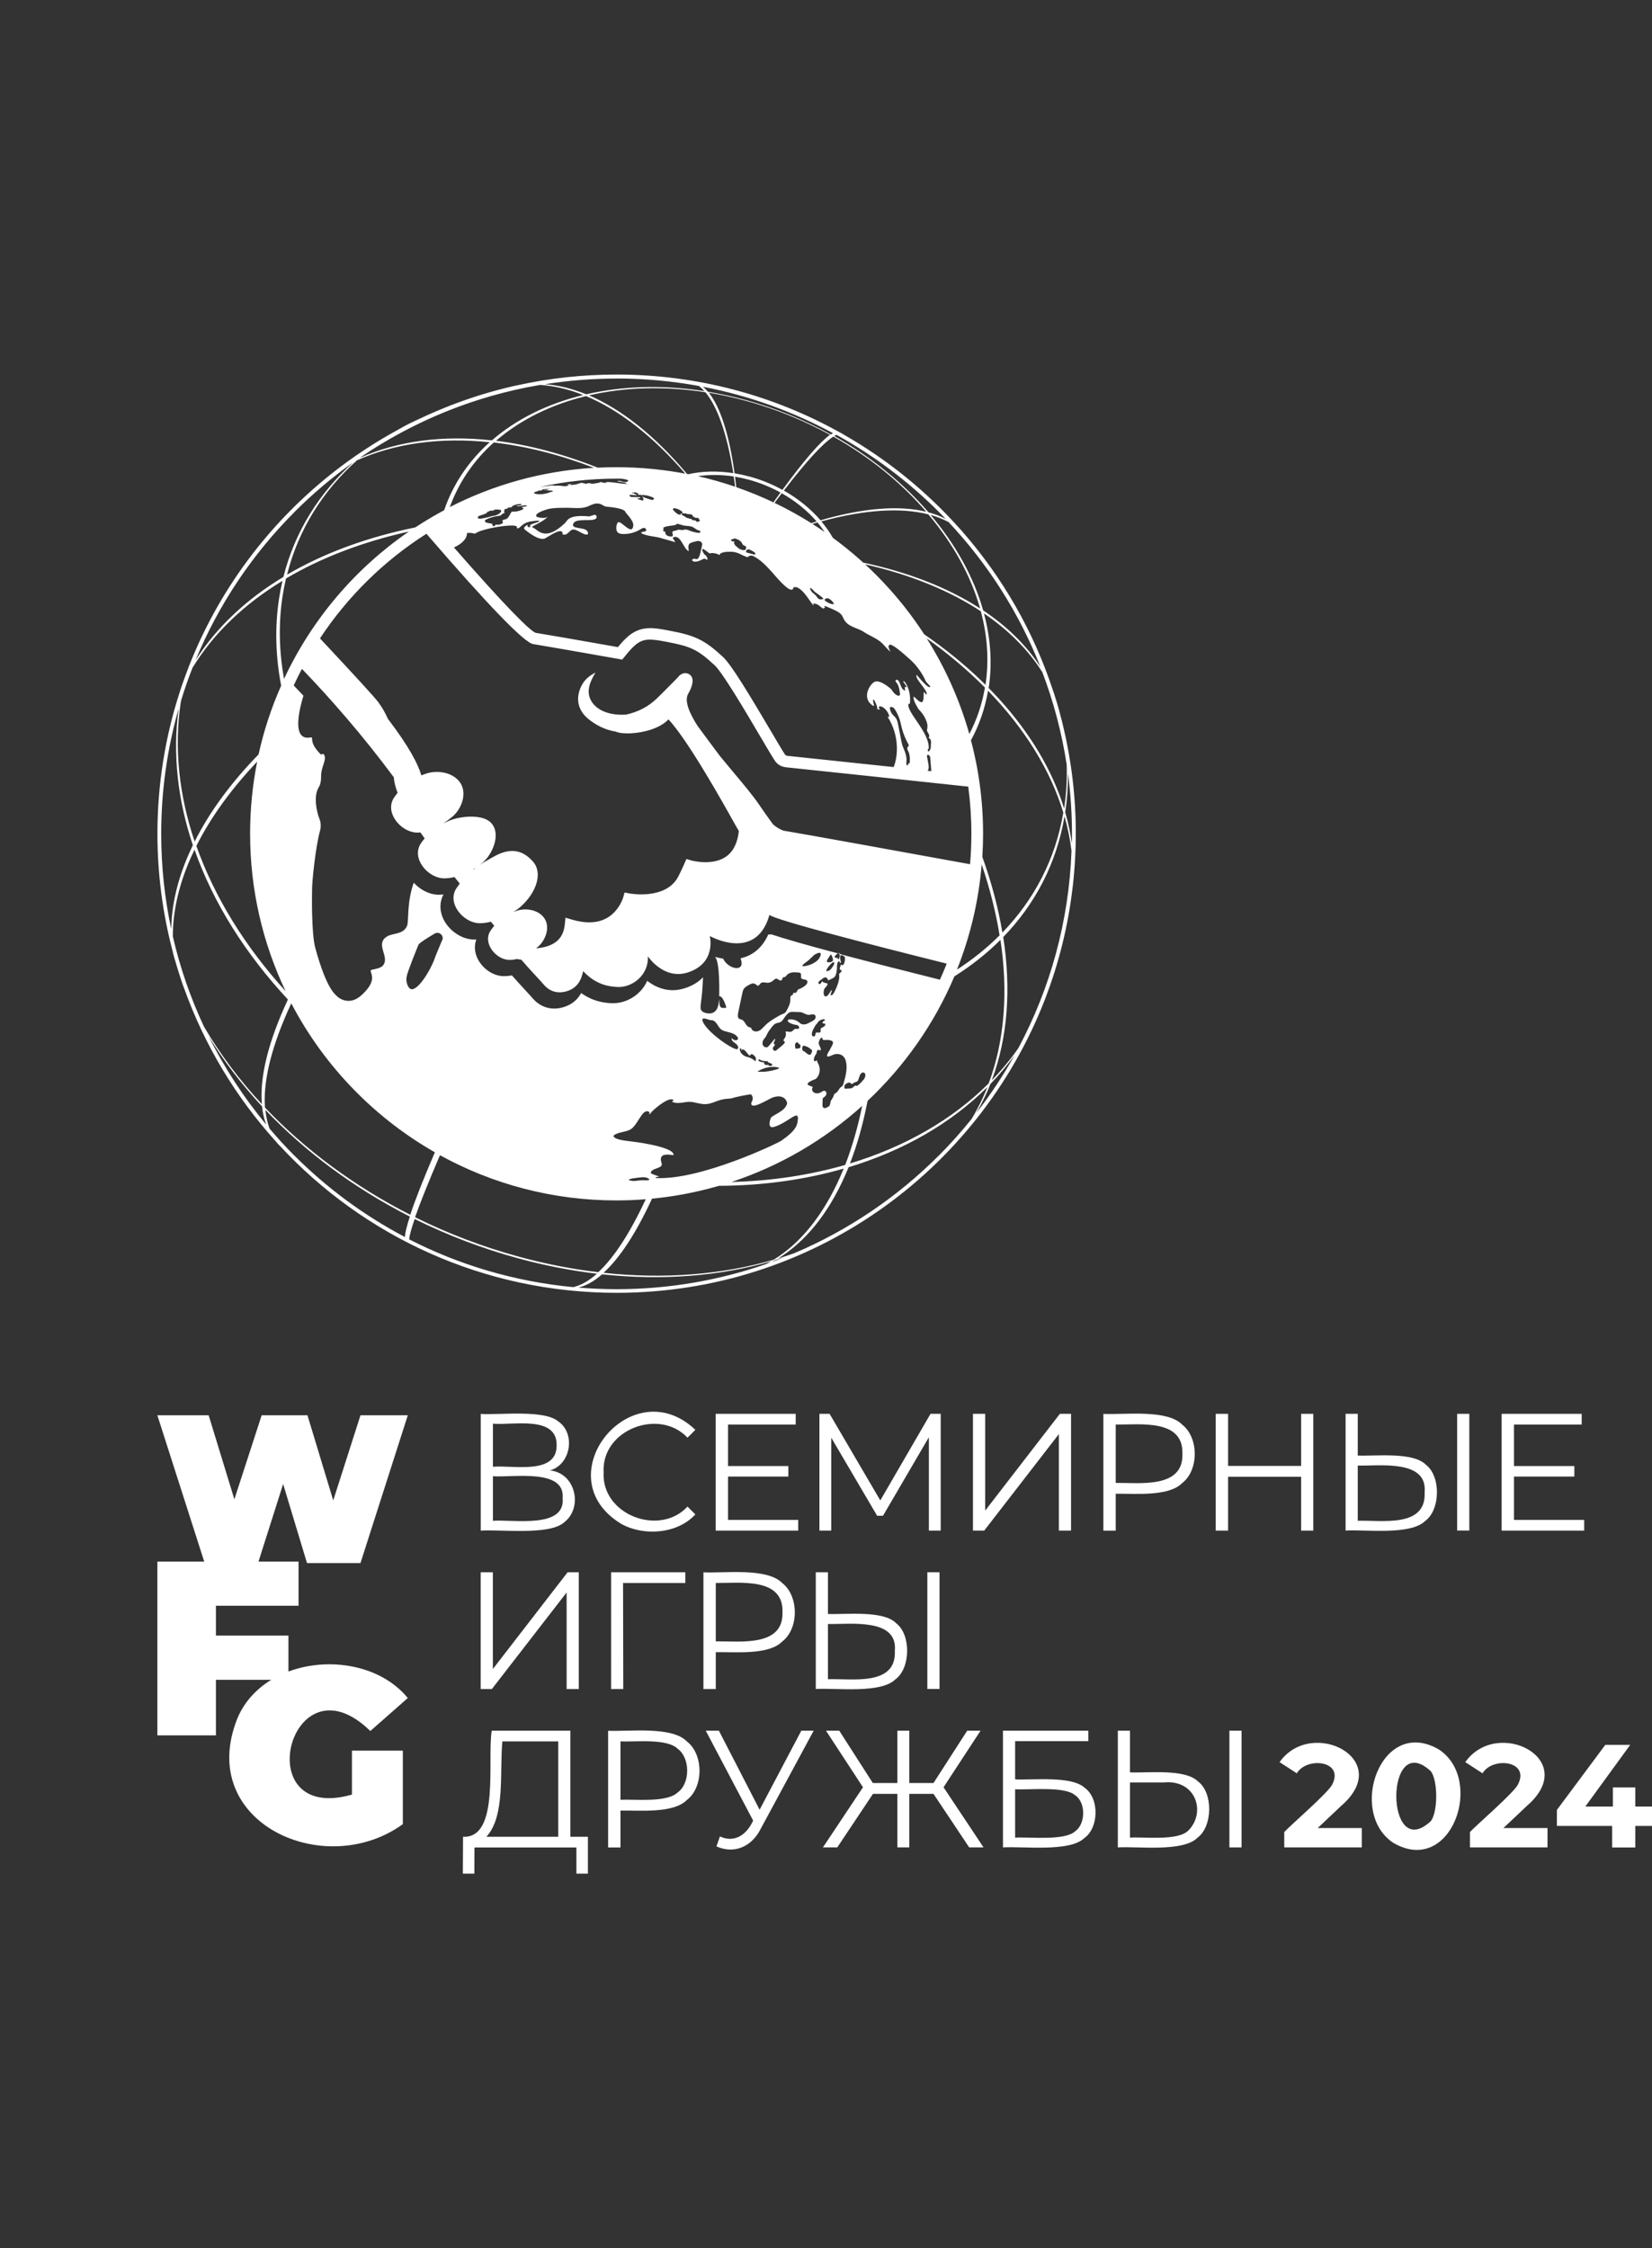
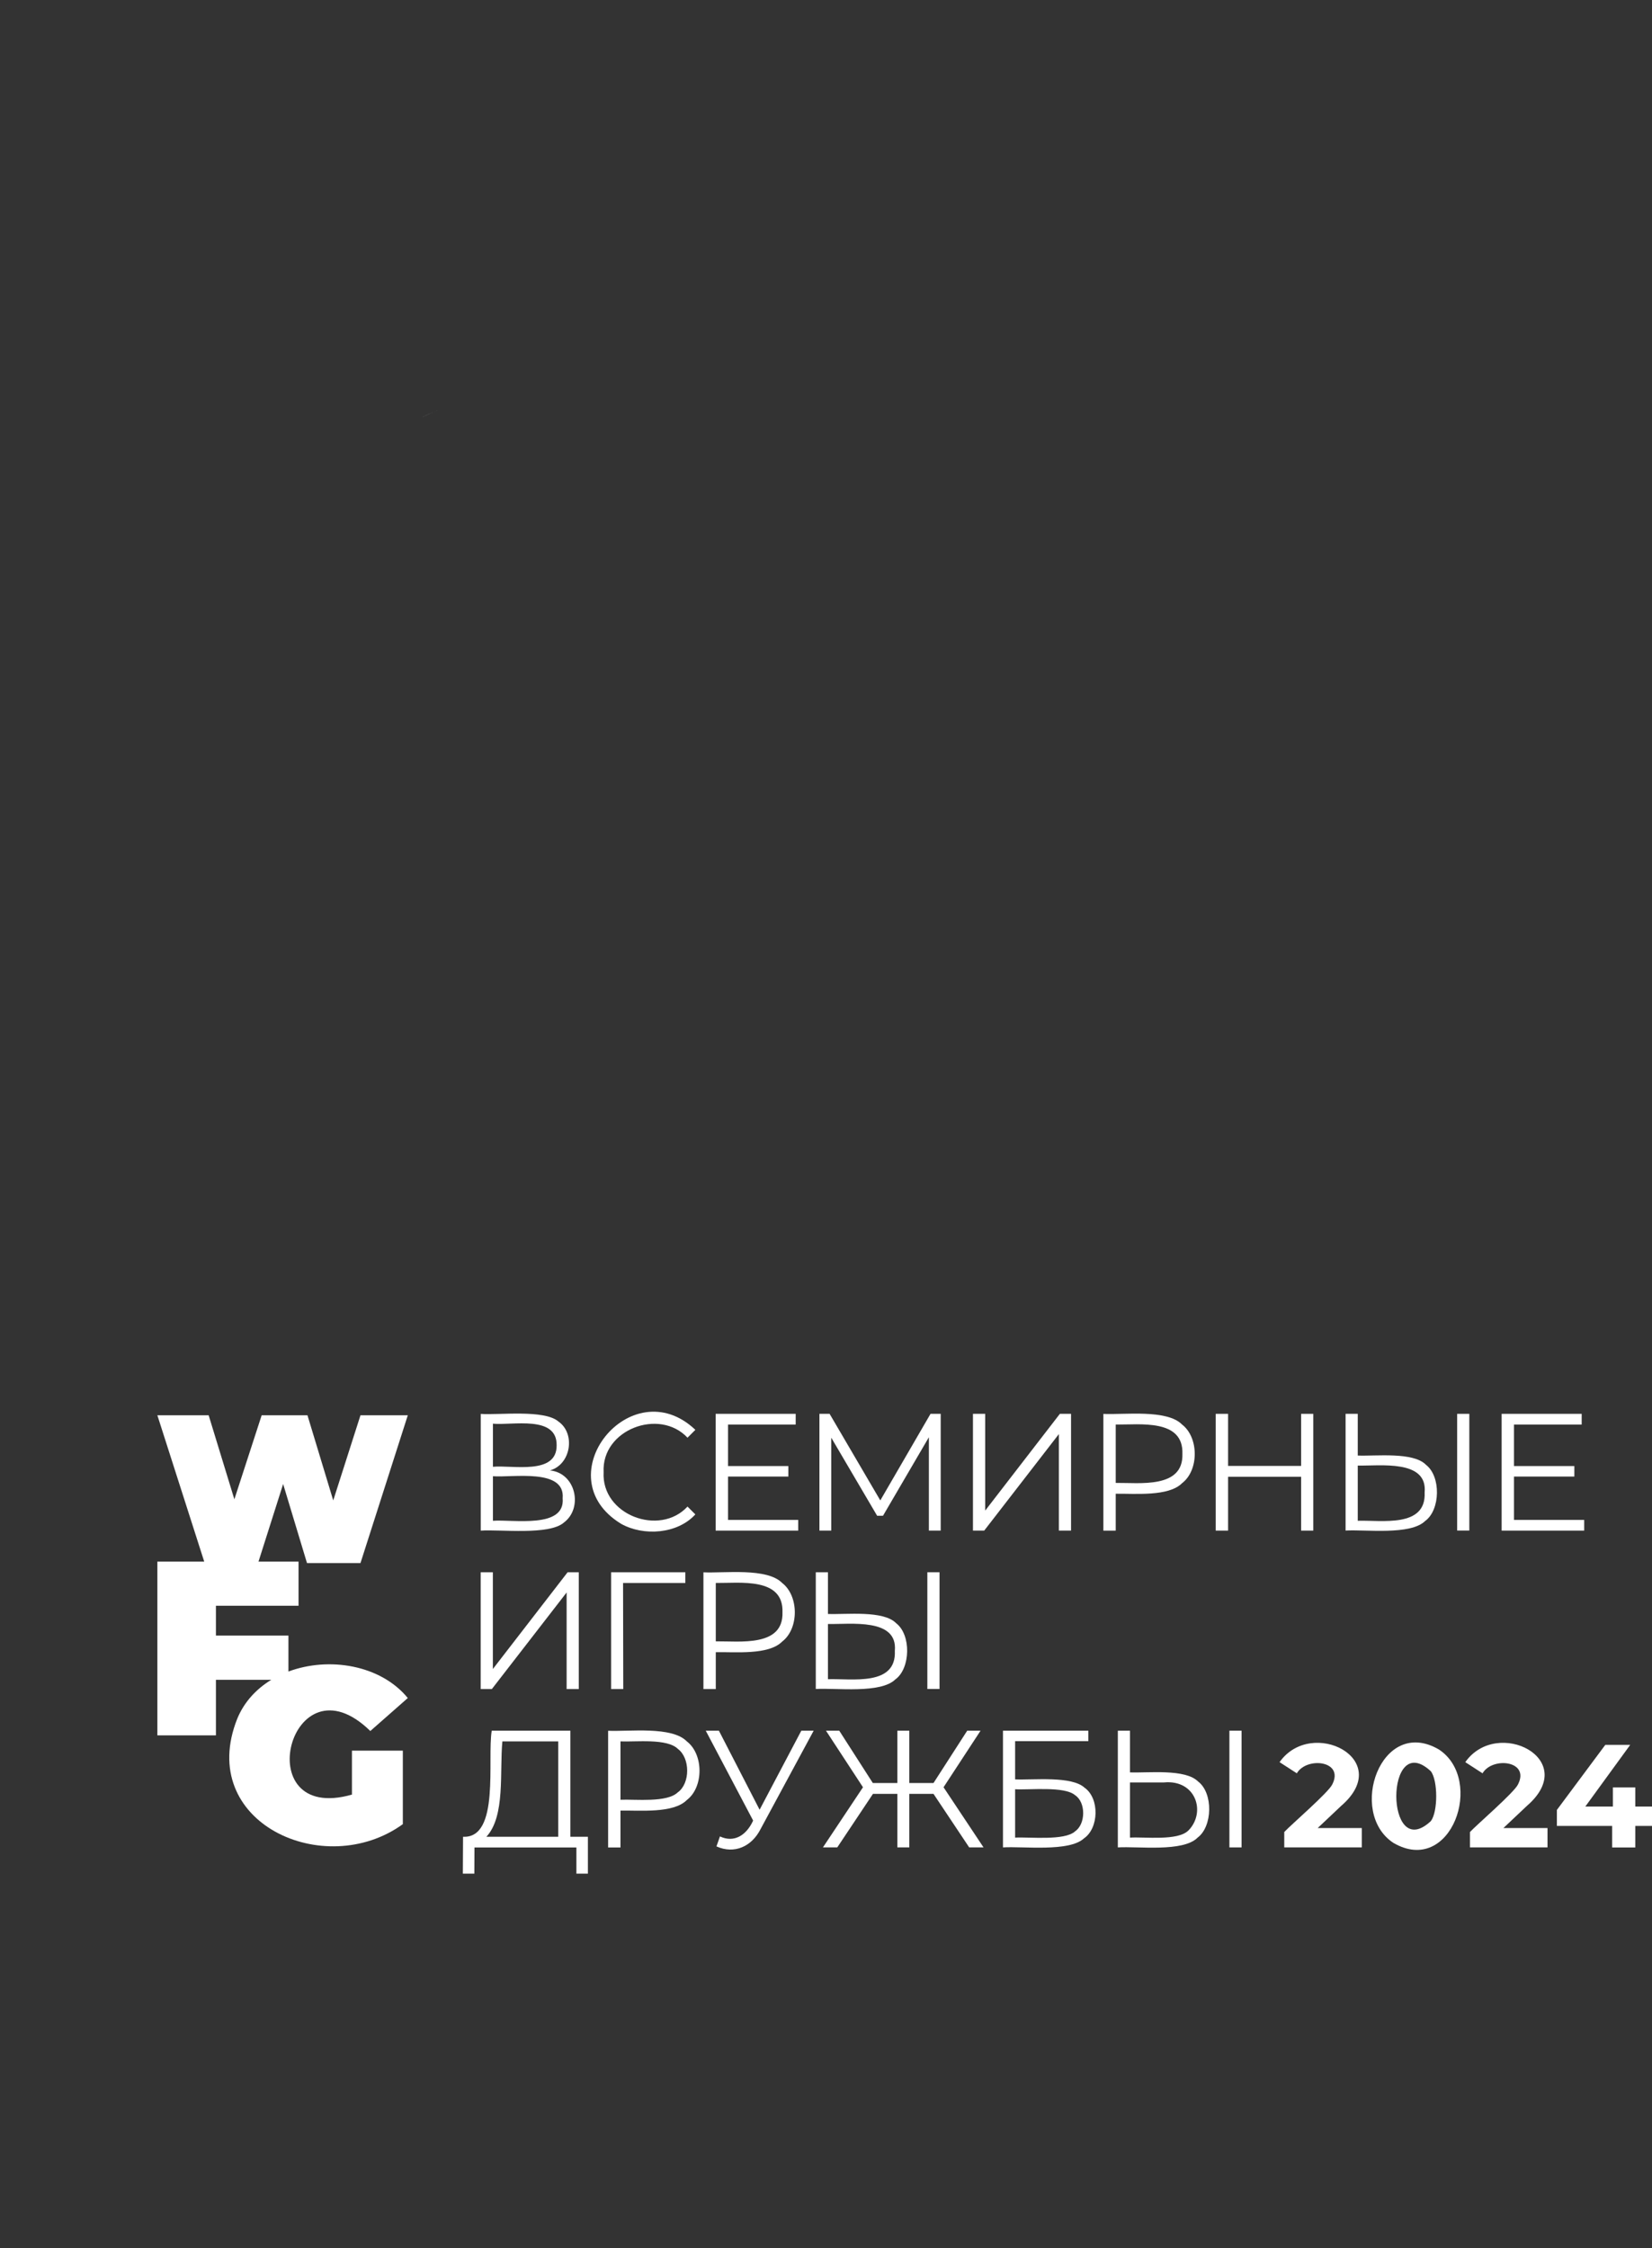
<svg xmlns="http://www.w3.org/2000/svg" viewBox="0 0 249.95 340.16">
  <rect x="0" y="0" width="249.95" height="340.16" fill="#333333" stroke="none" />
  <defs>
    <style>.c{fill:#fff;}</style>
  </defs>
  <g id="a" />
  <g id="b">
    <g>
      <g>
-         <path class="c" d="M126.99,144.19s-.1,.03-.18,.09l.24,.06s-.02-.1-.04-.14c0,0-.01-.01-.02-.01Z" />
        <path class="c" d="M64.96,62.61c-.36,.16-.71,.34-1.07,.51,.78-.38,1.58-.74,2.4-1.08l-1.33,.57Z" />
-         <path class="c" d="M160.87,109.95c-.06-.31-.2-.88-.38-1.53,0,.04,.02,.07,.02,.11-.11-.44-.24-.87-.36-1.31,.12,.41,.23,.82,.34,1.2-.18-.78-.71-2.61-.88-3.06,.11,.36,.24,.78,.37,1.24-.13-.43-.25-.86-.39-1.29,0,.01,.01,.04,.02,.06-.14-.47-.25-.81-.3-.92-2.92-8.89-7.58-16.99-13.59-23.89-.18-.22-.21-.25-.48-.54-5.06-5.69-11.03-10.54-17.7-14.33,0,0,.01,0,.02,0l-.58-.32h-.01c-9.98-5.54-21.46-8.7-33.68-8.7-5.15,0-10.16,.56-14.99,1.62-.29,.05-.54,.12-.83,.18-5.63,1.31-11,3.31-16.01,5.9,.76-.42,1.53-.82,2.33-1.21-1.25,.59-2.47,1.22-3.64,1.9-3.34,1.82-6.52,3.91-9.5,6.23-.09,.08-.55,.43-.73,.58-9.44,7.56-16.87,17.53-21.35,28.98-.15,.39-.16,.41-.47,1.25-.18,.5-.36,1-.54,1.5-.06,.19-.38,1.13-.36,1.09-2.19,6.75-3.38,13.96-3.38,21.44,0,6.18,.81,12.17,2.32,17.87,.07,.51,1.32,4.59,1.73,5.57,3.1,8.64,7.85,16.49,13.89,23.16,.08,.1,.16,.2,.25,.3l.49,.52c-.07-.07-.13-.16-.2-.23,12.69,13.71,30.84,22.29,50.99,22.29,29.45,0,54.62-18.32,64.73-44.19,.03-.08,.06-.15,.09-.23l.46-1.21c-.12,.33-.25,.66-.38,.99,2.02-5.27,3.41-10.84,4.09-16.64,.06-.44,.04-.21,.14-1.25,.23-2.29,.35-4.6,.35-6.95,0-5.58-.66-11-1.9-16.2Zm-17.36-30.97c5.92,6.3,10.68,13.72,13.9,21.91-2.09-3.22-5.01-6.1-8.66-8.54-1.43-5.05-4.17-9.98-7.95-14.44,.99,.28,1.89,.64,2.71,1.08Zm-16.96-13.19c5.7,3.14,10.9,7.07,15.47,11.63,.36,.36,.71,.72,1.06,1.09-.79-.41-1.65-.74-2.59-.99-3.83-4.43-8.69-8.4-14.27-11.55,.12-.07,.23-.13,.34-.18Zm13.59,11.64c-4.05-.99-9.46-.6-15.99,1.29-1.49-1.72-3.38-3.27-5.55-4.49,3.39-4.43,5.91-7.16,7.49-8.17,5.51,3.1,10.29,7,14.06,11.38Zm-5.49,21.04c-.15-.34-.35-.75-.08-.89,.29-.32,2.13,1.3,3.22,2.29,.97,.87,1.87,2.23,2.22,3.08,.1,.34,1.04,1.02,.64,1.02-.24,0-.72-.46-1.15-.93-.43-.47-.81-.95-.83-.93-.09,.07,.03,.47,.16,.67,.47,.74,1.31,1.62,1.41,2.21-.19,.21-.31-.2-.46-.31-.07,.31,.04,1.32-.22,1.5-.34,.33-1.1-.73-1.32-.78-.17,.54,.76,1.93,.77,1.94,0,.01,.95,.86,1.27,2.13,.11,.4,0,.96-.04,1.03,.07,.32,.59,.83,.24,1.11,.64,.41,.28,.92,.36,1.43,.01,.07-.16,.66-.39,.66-.08,0-.05-.17-.08-.26,0-.08,.15-.14,.15-.22,.11-2.37-3.24-5.35-3.09-6.64,0-.08,.17-.1,.24-.14,.23-2.04-.85-3.63-1.02-3.34,.22,.43,.59,.72,.51,.9-.01,.03-.05,0-.1-.04-.04-.03-.08-.06-.11-.05-.15,.08,.1,.62-.06,.57-.72-.25-.65-1.53-1.17-1.62-.06-.01-.2-.03-.2,.08-.13,.38,.51,.22,.65,2.12,.02,.3-.59,.42-1.33-.78,0,0-1.58-1.47-2.48-1.13-.7,.27-2.15,2.5-.22,3.66,.05,.03,.11-.04,.09-.15-.18-.6-.17-.88-.01-.8,0,0,.58,.95,.52,1.46,.12,0,.29,0,.41,.02-.05-.13-.34-.31-.07-.46,.44-.07,1.21,.54,1.47,1.48,.05,.13-.21,.11-.26,.08,1.81,2.82,1.6,5.94,.92,7.62-7.12-.76-13.19-1.4-16-1.69-.28-.03-.37-.09-.48-.27-.37-.56-1.2-1.96-2.15-3.58-3.18-5.38-5.91-9.94-7.2-11.13-2.78-2.56-4.14-3.23-8.1-3.97l-.15-.03c-2.23-.42-4.16-.78-6.13,.92-.59,.51-1.04,1.04-1.51,1.6-1.12-.2-2.23-.39-3.35-.59-2.99-.53-6.09-1.07-9.09-1.57-.9-.32-4.69-4.13-12.37-12.92,.97-.41,2.02-1.24,1.97-2.18,.52-.05,.54-.04,1.23,.1,.89-.8,6.33-1.64,6.32-1.02,.02,.06,0,.21,.08,.21,.46,.04,.63-.81,2.01-1.04,.12-.02,1.07-.17,1.29-.1,.13,.25-1.44,.44-1.38,.72,.13,.29-.1,.29-.39,.17-.05-.01,.16-.36-.09-.23-.42,.26-.42,.3-.41,.58,0,0,2.29,2.03,3.26,1.36,1.06-.6,1.91-1.21,2.41-.98,.13,.06,.14,.3,.15,.43,.72,.26,.94-.56,1.47-.71,.34-.09,.75,.14,1.16,.36,.41,.22,.81,.45,1.11,.36,.25-.07,.02-.52-.19-.67-.22-.15-.48-.18-.74-.23-.44-.1-1.31-.12-1.24-.57,.19-1.23,3.17-.26,3.56-1.04,.04-.61-.34-.47-.71-.34-.17,.06-.34,.13-.47,.12-3.17-.3-3.25,.69-3.57,.99-3.05,2.91-4.08,1.06-4.8,.75-.27-.08-.26-.17,.17-.39,.87-.45,1.5-.77,2.05-1.34-.35,.36-1.35,.22-1.73,.04-.49-.51,1.43-1.12,2.09-1.23,.73-.12,1.47-.11,2.21-.12,.32,0,.65,0,.99,.02,.94,.04,1.88,.08,2.69-.33,.5-.25,.88-.34,1.18-.34,.67,0,.95,.43,1.31,.47,.77,.08,2.81,.25,2.96,.83,.03,.13,1.26,1.28,1.19,2.03-.11,.99-.73,.51-1.33,.04-.38-.31-.75-.62-.95-.53-.26,.1-.49,1.18-.05,1.56,.2,.17,.48,.21,.75,.22,.92,.03,1.86-.22,2.64-.7,.17-.11,.35-.23,.56-.22,.2,0,.4,.22,.31,.4-.08,.15-.28,.16-.45,.18-.14,.01-.25,.05-.31,.18,.82,.53,2.29,.49,3.27,.85,.19,.07,1.9,.5,1.92,.57-.05-.21-.53-.66-.32-.75,1.13-.53,1.51,1.73,2.35,2.09-.02-.35-.17-.83,.1-1.12,.17-.18,.54-.25,.78-.32,.2-.06,.41-.12,.62-.1,.21,.02,.43,.13,.5,.33,.06,.16,.02,.33-.02,.49-.07,.31-.14,.61-.21,.92-.08,.33-.16,.67-.38,.92-.1,.11-.22,.08-.36,.05-.17-.04-.37-.09-.54,.16,.25,.52,1.15,.13,1.65-.12,.07-.04,.15-.08,.23-.08,.08,0,.14,.04,.21,.08,.28,.19,.32,0,.19-.28-.33-.61-.28-.14-.6-.76-.07-.14-.15-.29-.12-.44,.06-.29,.93,.55,1.15,.62,.11-.15,1.03-.07,1.47,.25-.06-.32,.65-.5,1.26-.51,.67-.02,.96-.02,1.58,.22,.13,.05,1.33,.65,1.39,.59,.19-.2,.54-.31,.82-.18,1.16,.55,2.08,1.57,2.93,2.51,.33,.37,2.39,2.88,2.97,2.57,.06-.03,.13-.07,.19-.1,.01-.07-.03-.2,.04-.23,.65-.23,1.4,.55,1.99,1.34,.57,.76,1,1.51,1.08,1.36,.01-.08-.27-.25,.05-.26,.7,.11,.8,.44,1.36,.77-.02,0,.19,.08,.09-.05-.08-.1,.02-.09,.11-.07,.08,.01,.16,.03,.11-.03-.2-.19-.1-.29,.03-.22,2.31,.92,2.4,1.13,2.75,1.88,.6,1.31,2.05,1.34,3.06,2.02,.9,.6,1.97,.95,2.75,1.69,.33,.31,1.41,1.59,1.24,1.2Zm-91.45,51.49h0c-6.13-6.75-10.76-14.23-13.49-21.97,2.21-4.4,5.34-8.68,9.2-12.75h0c-.7,3.52-1.07,7.16-1.07,10.89,0,8.53,1.93,16.6,5.36,23.82ZM89.12,59.82c5.35-1.23,11.33-1.45,17.61-.47,1.83,2.2,3.28,6.3,4.22,12.24-2.43-.38-4.74-.3-6.82,.16h0c-3.51-.69-7.13-1.06-10.84-1.06-.96,0-1.91,.02-2.85,.07-5.28-2.1-10.45-3.46-15.39-4.07,3.65-3.16,8.31-5.47,13.62-6.76,4.96,2.08,10.07,6.01,15.01,11.73,.09,.02,.18,.03,.27,.05-4.86-5.79-9.91-9.78-14.82-11.89Zm28.07,16.27c.37-.5,.74-.99,1.09-1.46,2.07,1.17,3.86,2.63,5.28,4.27-.27,.08-.55,.17-.82,.25-1.79-1.12-3.64-2.15-5.56-3.07Zm6.27,13.59c.16,.11,1.14,.81,1.13,.93-.06,.02-.44,.17-.7,.01-.4-.25-.1-.3-.97-.96-.11-.08-.37-.52-.37-.65,.01-.01,.03-.03,.06-.03,.02,0,.05,0,.08,.02,.32,.15,.45,.52,.77,.67Zm-12.75-7.8s-.09-.09-.09-.14c0-.05,.04-.09,.07-.13,.02-.02,.05-.04,.08-.05,.03,0,.06,0,.08,.01,.04,0,.07,.02,.1,0,.03-.01,.05-.05,.08-.07,.03-.02,.06-.03,.09-.03,.03,0,.06,0,.08,.01,.11,.02,.21,.06,.31,.1,.1,.04,.2,.08,.29,.13,.09,.06,.17,.13,.25,.2,.04,.04,.09,.08,.13,.13,.11,.14,.12,.32,.28,.43,.09,.06,.19,.1,.29,.15,.04,.02,.08,.05,.12,.08,.02,.02,.05,.04,.05,.08,0,.04-.02,.07-.05,.09-.03,.02-.07,.03-.1,.03,.08,0,.14,.1,.11,.17-.02,.05-.07,.07-.11,.1-.06,.03-.12,.06-.19,.07-.03,0-.07,0-.1,0-.29-.05-.59-.13-.8-.33-.04-.04-.08-.08-.12-.12-.07-.06-.15-.11-.22-.17-.05-.05-.1-.11-.14-.17-.07-.09-.14-.19-.14-.31,0-.05,.01-.09,.04-.13,.02-.02,.05-.05,.04-.08-.14,0-.3,.01-.42-.07Zm-8.92-.8c-.06,.09-.19,.1-.3,.09-.22-.01-.44-.05-.61-.18-.17-.13-.28-.36-.21-.57-.11,.03-.24,.01-.31-.08-.07-.09-.01-.26,.1-.26-.06-.04-.13-.1-.11-.18,.01-.06,.07-.1,.12-.12,.48-.22,1.03-.21,1.55-.31,.12-.02,.25-.06,.33-.14,.04-.04,.05-.07,.11-.08h.02c.06,0,.13,.03,.19,.04,.28,.07,.55,.18,.83,.23,.43,.08,.9,.03,1.3,.22,.31,.14,.56,.42,.89,.51,.11,.03,.26,.06,.28,.17,.02,.08-.05,.16-.12,.19-.08,.03-.16,.02-.24,.01-.45-.06-.9-.17-1.32-.35-.14-.06-.27-.12-.42-.14-.14-.02-.27,0-.41,.03-.14,.03-.27,.05-.41,.03-.1-.01-.19-.05-.29-.05-.21,0-.4,.12-.61,.16-.15,.03-.33,.03-.4,.16-.1,.19,.14,.44,.02,.61Zm2.61-3.27c.09,0,.18,.02,.26,.05,.06,.03,.07,.08,.11,.13,.05,.06,.09,.09,.12,.17,.03,.08,.05,.09,.12,.11-.03-.01-.02-.06,.01-.07,.03,0,.06,.01,.08,.04,.02,.02,.03,.05,.05,.08,.04,.04,.1,.04,.16,.04,.09,0,.18,0,.27,0,.03,0,.06,0,.09,.01,.03,.01,.05,.04,.05,.06,0,.03-.02,.05-.02,.08,0,.03,.03,.06,.06,.07,.03,.01,.06,.02,.09,.04,.04,.03,.04,.09,.03,.13-.01,.05-.05,.08-.08,.12-.02,.02-.05,.04-.08,.05-.03,.01-.07,.02-.11,.02-.09,0-.18,0-.27-.02-.03,0-.07-.02-.05-.05,0-.01,.02-.01,.03-.03,.02-.02-.01-.05-.04-.06-.07-.03-.13-.04-.2-.05-.07,0-.15,0-.22-.02-.07-.01-.15-.04-.19-.1-.04-.05-.07-.13-.13-.13-.02,0-.04,.01-.06,.02-.06,.03-.14,.02-.19-.02-.03-.02-.05-.04-.08-.06-.04-.02-.09-.02-.14-.03-.27-.04-.46-.27-.7-.38-.05-.02-.11-.04-.16-.07-.03-.02-.05-.04-.06-.07,0-.02,0-.05,0-.07,.01-.07,.04-.15,.11-.16h0s.05,.01,.07,.02c.09,.03,.18,.04,.27,.03,.05,0,.09-.02,.14-.01,.07,0,.13,.05,.2,.08,.1,.04,.2,.04,.31,.03,.05,0,.1,0,.14,0Zm-1.15-.22s-.06,.08-.11,.1c-.05,.01-.1,.01-.15,.01,.04,.05,.04,.14-.01,.17-.02,.01-.05,.01-.07,0-.12,0-.26-.03-.37-.08-.04-.02-.05-.05-.08-.09-.01-.02-.17-.06-.16-.05,0-.06-.05-.11-.1-.15-.05-.04-.11-.06-.16-.09-.01,0-.02-.01-.03-.03-.02-.03,.02-.08,0-.12-.09,0-.17-.06-.19-.15-.02-.09,.04-.18,.12-.21,.03-.01,.05-.01,.08-.01,.04,0,.08,0,.12,.02,.14,.03,.29,.06,.42,.11,.2,.08,.38,.2,.55,.32,.04,.03,.09,.06,.12,.1,.03,.04,.05,.1,.03,.15Zm2.33-5.54h0c1.69-.25,3.52-.25,5.43,.04,.08,.5,.15,1.03,.21,1.55,.03,0,.05,.02,.08,.03-1.87-.64-3.78-1.19-5.73-1.63Zm7.66,11.06c.05,0,.11,.01,.17,.04,.28,.13,1.24,.59,.74,.76-.02,0-1.15-.3-1.15-.3h-.01s-.07-.04-.1-.11c-.06-.12,.1-.38,.35-.38Zm-1.84-9.4c-.06-.54-.12-1.07-.19-1.58,.69,.11,1.38,.26,2.08,.45,1.71,.46,3.32,1.13,4.8,1.94-.35,.48-.7,.98-1.07,1.49l.05,.02c-1.84-.87-3.73-1.65-5.67-2.32Zm1.93-1.62c-.74-.2-1.47-.36-2.19-.48-.82-5.92-2.16-10-3.89-12.19,1.83,.3,3.68,.7,5.55,1.21,4.55,1.23,8.85,3,12.78,5.16-1.49,1.06-3.91,3.84-7.2,8.33-1.55-.86-3.25-1.55-5.05-2.04Zm-15.98,3.41c.02,.11,0,.13-.11,.25-.12-.04-.14-.05-.38-.12-.3-.08-.41-.13-.46-.2,.43-.02,.49-.1,.5-.15-.07-.06-.14-.07-.71-.07-.46,0-.65,0-.8-.05,0,0-.18-.16-.17-.27q.07-.04,1.16,.06c-.15-.18-.41-.2-.58-.36-.09,.06-.15,.11-.16,.03,0-.05,.16-.16,.23-.12t-.04,.07c.11,0,.18-.09,.29-.1,.02,0,.06,0,.07,.03,.12,.14,.35,.14,.43,.15-.11,.05-.03,.18-.06,.26,.27-.09,.42-.08,.52,.06,.04,0,.08,0,.12,0-.08-.05-.1-.07-.13-.1,.02,0,.04,0,.05-.01,.01,0,.03-.02,.05-.01,.08,.01,.15,.06,.23,.08v-.02c.19,0,.75,.08,1.29,.31,.08,.04,.22,.1,.26,.18,0,0,.03,.36-.53,.19-.7-.21-1.08-.38-1.28-.47,.07,.12,.19,.21,.22,.35Zm-2.49-2.28h-.23c-1.01-.08-2.01-.31-3.03-.29q.23,.04,.29,.07c-.07,.02-.13,.02-.2,.01-.03,0-.07,0-.1,0,.02,.01,.04,.02,.06,.03-.17,.05-.33,0-.5-.04-.13-.03-.25-.07-.39-.06-.01,.02-.03,.05-.04,.07,.02,0,.05,.01,.07,.02-.19,0-.37,.04-.56,.08-.24,.05-.48,.1-.72,.07-.33-.09-.35-.09-.83-.05q.18,0,.28,.04c-.07,0-.13,0-.2,.02-.13,.02-.25,.04-.37-.07,0-.02,0-.05,.01-.07-.17,.14-.3,.03-.36-.02q-.84,.23-.86,.25c.05,0,.12,0,.17,0-.17,.03-.34,.03-.52,.04,.05,0,.12,0,.17,0-.05,.02-.64,.09-.82,.03,.13-.04,.27-.06,.39-.11-.28,0-.56,.03-.85,.05,.13,.03,.26,.03,.38,.08-.35,.26-.73,.21-1.1,.15-.2-.03-.41-.05-.6-.04-.57,.03-.61,.02-.76-.04l.07-.02s-1.44,.2-2.01,.26c3.73-.82,7.6-1.26,11.57-1.26,.27,0,.55,0,.82,.01l.09,.02s-.05,0-.07,0h.08c.16,.02,.51,.08,.75,.17,.05,.02,.1,.07,.14,.11-.3,.33-.62,.23-.95,.12-.26-.09-.52-.17-.77-.03q1.23,.15,1.5,.39Zm-11.9,1.38c-.21,0-.39,.09-.59,.12-.11,.02-.26,.04-.37,.05-.56,.05-1.06-.04-1.16-.12,0,0-.23-.2,.6-.34-.04,0-.05,0-.06-.02,.05-.11,.53-.07,.53-.07v-.02s0-.02,.03-.04c.03,0,.08-.01,.11-.02,0,0,0-.01-.01-.01,0-.03,.03-.05,.04-.07,0,0-.02-.01-.03-.01,.24-.04,.25-.03,.27-.02,0,0-.02,.01-.02,.02,.39-.11,.41-.1,.43-.08-.02,.02-.02,.02-.07,.05,.21-.06,.38-.1,.49-.11h.02c-.07,.04-.17,.09-.96,.31,.47-.09,.78-.1,.83-.04-.02,.04-.08,.06-.23,.11,.27-.07,.39-.09,.57-.08,.13,0,.22,.12,.35,.14-.67,.14-.74,.2-.77,.24l.02,.02Zm6.91-3.82c-7.82,.47-15.2,2.56-21.81,5.94h0c1.37-3.79,3.65-7.08,6.65-9.77,4.86,.56,9.96,1.84,15.16,3.83Zm-10.72,6.1s.04,.06,.04,.09c0,.06-.06,.1-.12,.12-.46,.23-.98,.34-1.49,.33-.06,0-.13,0-.18,.03-.03,.02-.05,.06-.07,.1-.08,.14-.16,.28-.24,.42-.13,.23-.27,.47-.52,.57-.2,.08-.48,.07-.59,.27,.11,.03,.15,.17,.1,.27-.04,.1-.15,.17-.25,.21-.22,.09-.46,.12-.7,.09-.04,0-.08-.01-.12,0-.04,.02-.07,.06-.09,.1-.07,.1-.22,.2-.32,.12-.1-.08-.06-.24-.14-.33-.05-.05-.13-.06-.2-.07-.2-.02-.39-.05-.57-.1-.09-.02-.19-.05-.25-.12-.07-.06-.1-.18-.05-.26,.03-.05,.08-.07,.13-.1,.58-.29,1.21-.48,1.85-.55,.14-.02,.3-.03,.42-.11,.12-.08,.2-.23,.34-.27,.06-.02,.14-.01,.18-.07,.04-.06,0-.14-.03-.21-.03-.07,0-.18,.07-.17-.06-.03-.05-.13,0-.18,.05-.05,.13-.05,.2-.06,.07,0,.15-.01,.2-.05,.04-.03,.07-.09,.11-.12,.05-.04,.12-.04,.19-.04,.01,0,.02,0,.04,0,.1,0,.2-.02,.29-.05,.04-.01,.2-.12,.06-.11,.36-.26,.87-.37,1.32-.37,.04,0,.07,0,.11,0,.05,.05,0,.14-.06,.18-.06,.03-.14,.03-.21,.03-.16,0-.33,.04-.48,.1,.27,.07,.55,.01,.82-.04,.23-.05,.46-.09,.69-.07,.03,0,.06,0,.08,.03,.04,.06-.06,.12-.13,.13-.24,.03-.47,.07-.71,.12,.1,0,.19,.05,.26,.13Zm-5.92,1.51c-.24,.05-.49,.11-.73,.08-.07,0-.14-.03-.18-.08-.05-.07-.02-.18,.04-.25,.07-.06,.16-.09,.25-.12,.32-.1,.64-.22,.96-.35,.02,0,.05-.02,.06-.04,.02-.03,.02-.07,.04-.1,.04-.09,.15-.1,.23-.12,.07-.02,.12-.07,.18-.11,.08-.04,.16-.03,.24-.03,.03,0,.05,0,.08,0,.11,0,.22-.02,.32-.07,.05-.03,.1-.07,.16-.09,.04-.02,.09-.02,.13-.02,.05,0,.1,0,.16,0,.16,0,.31,.01,.46,.04,.05,0,.1,.02,.14,.05,.06,.05,.07,.14,.05,.21-.02,.07-.08,.13-.13,.19-.24,.22-.54,.38-.86,.44-.14,.03-.28,.04-.42,.07-.11,.03-.21,.07-.32,.1-.15,.05-.31,.08-.47,.12-.12,.03-.25,.05-.37,.08Zm64.2,35.29c.26,.57,.26,1.22,.2,1.84-.02-.07-.13-.06-.17,0-.04,.06-.05,.14-.08,.21-.03,.07-.13,.11-.18,.05-.14-.2-.02-.71-.04-.95-.04-.39-.12-.77-.26-1.13-.11-.31-.27-.61-.37-.93-.07-.23-.12-.47-.17-.71-.16-.81-.31-1.62-.47-2.42-.07-.35-.14-.72-.36-1.01-.13-.18-.31-.32-.46-.49-.27-.3-.42-.7-.44-1.1,.06-.05,.14-.07,.22-.07,.1,0,.2,.03,.29,.09,.15,.1,.25,.25,.34,.4,.27,.46,.5,.95,.66,1.46,.13,.44,.21,.89,.33,1.33,.22,.83,.57,1.62,.98,2.38,.03,.05,.05,.1,.05,.15,0,.11-.12,.18-.18,.27-.12,.19,0,.43,.1,.63Zm9.07,5.35c.31,2.33,.47,4.7,.47,7.12,0,1.55-.07,3.09-.2,4.61-10.7-1.95-25.24-4.59-28-5.04-.15-.02-.27-.06-.41-.1-.43-.19-.88-.45-1.33-.83-.05-.06-.11-.11-.15-.17-.73-1-1.42-1.98-2.06-2.92-.96-1.41-2.38-3.09-3.87-4.87-.65-.78-1.34-1.61-2.04-2.46-1.18-1.57-2.35-3.15-3.39-4.57-1.28-2.02-2-3.8-1.39-4.84,.21-.36,.88-1.59,.59-2.4-.11-.3-.34-.54-.64-.64-.84-.29-1.37,.37-1.54,.59-.03,.03-.05,.07-.08,.09-.38,.38-.76,.76-1.13,1.14-.65,.66-1.3,1.31-1.96,1.95-1.25,1.21-2.77,2.01-4.61,2.43-2.35,.17-4.53-.54-5.38-2.21-.71-1.39-.09-2.8,.71-4.14-.81,.4-1.55,.99-2,1.78-.45,.79-1.58,3.31,1.11,5.38,1.35,1.04,2.68,1.56,3.95,1.76,1.1,.48,3.41,.29,5.07-.21,1.26-.38,2.25-.93,2.92-1.63,1.09,1.16,3.73,4.46,10.27,16.24,.06,.11,.13,.21,.19,.32,.09,.14,.2,.31,.18,.41-.21,1.81-.89,3.1-2,3.84-2.09,1.39-5.15,.54-5.18,.53l-.74-.22-.31,.7s-.53,1.21-.94,1.98c-1.86,3.54-7.27,2.55-7.32,2.54l-.79-.15-.22,.78s-.6,2.05-2.49,3.1c-1.38,.76-3.14,.84-5.22,.23l-1.01-.3-.11,1.05c-.12,1.17-.56,2.03-1.36,2.63-.85,.64-1.97,.88-2.97,.95,.1-.08,.2-.16,.29-.24,1.15-.97,2.03-3.2,.71-4.61-1-1.07-2.72-1.22-3.9-.84-.19,.06-.38,.13-.57,.21,.46-.28,.87-.58,1.2-.88,2.25-2.04,3.34-5,1.79-6.76-2.67-3.05-5.54-.95-6.86-.22-.45,.25-.85,.49-1.21,.72,.16-.12,.32-.23,.46-.35,1.41-1.16,2.88-4.32,1.26-6.02-1.23-1.29-4.25-1-5.69-.54-.54,.17-1.05,.39-1.54,.64,.49-.32,.96-.67,1.38-1.02,1.41-1.16,2.49-3.84,.87-5.54-1.23-1.29-3.33-1.46-4.77-1-.27,.09-.53,.18-.79,.29-.48-1.65-1.77-4.24-5.07-8.57-.38-.88-.85-1.7-1.44-2.5-.52-.71-3.49-3.96-8.83-9.66,4.19-6.34,9.69-11.75,16.11-15.83,9.37,10.86,14.79,16.47,16.14,16.69,3.04,.51,6.13,1.05,9.12,1.58,1.28,.23,2.57,.45,3.86,.68l.5,.09,.46-.56c.5-.61,.93-1.14,1.49-1.62,1.27-1.1,2.41-.95,4.66-.53l.15,.03c3.66,.69,4.68,1.18,7.23,3.54,1.21,1.12,4.76,7.14,6.88,10.74,1.01,1.71,1.8,3.06,2.2,3.66,.41,.62,.99,.96,1.76,1.04,4.25,.44,15.99,1.69,27.52,2.92Zm-6.03-3.41c-.07-.36-.13-.73-.2-1.09-.07-.18,.01-.32,.14-.32,.09,0,.21,.08,.32,.29,.06,.72,.12,1.44,.18,2.16,0,0,0,.01,0,.02-.19-.02-.38-.04-.57-.06,.23-.25,.19-.65,.13-.99Zm8.06,15.17h0c1.23,3.62,2.14,7.21,2.71,10.73-1.92,1.93-4.09,3.66-6.45,5.19,1.99-4.99,3.28-10.34,3.74-15.92Zm-17.85,32.53c-.13,.18-.29,.34-.44,.5-.16,.16-.32,.32-.51,.44-.06,.04-.14,.07-.2,.03-.02-.01-.03-.04-.06-.04-.02,0-.04,0-.05,0-.19,.07-.31,.26-.49,.36-.13,.07-.29,.08-.44,.09-.17,0-.35,.02-.52,.03-.05,0-.1,0-.14-.02-.08-.05-.08-.15-.07-.24,0-.11,.02-.23,.08-.33,.04-.07,.11-.12,.18-.16,.09-.06,.19-.11,.3-.15,.08-.03,.16-.05,.24-.03,.08,.02,.14,.08,.2,.14,.06,.05,.15,.09,.22,.06,.05-.02,.09-.07,.13-.11,.18-.17,.49-.15,.65-.33,.06-.07,.09-.16,.12-.24,.05-.14,.1-.29,.15-.43,.05-.15,.1-.3,.2-.42,.11-.13,.24-.2,.36-.2,.19,0,.36,.16,.34,.44-.01,.22-.11,.43-.23,.62Zm-5.95,1.71c-.13,0-.25,.08-.37,.15-.21,.13-.45,.24-.7,.25-.25,.01-.52-.08-.67-.27-.15-.2-.17-.51,0-.69-.21-.09-.42-.18-.63-.26-.05-.02-.1-.04-.13-.09-.1-.13,.04-.3,.18-.39,.25-.16,.51-.29,.79-.39,.07-.02,.15-.05,.21-.09,.07-.04,.12-.1,.18-.16,.44-.53,.56-1.31,.3-1.94-.1-.25-.26-.48-.29-.74-.12,.12-.34,.23-.43,.08-.03-.04-.03-.1-.03-.15,.01-.25,.09-.49,.23-.7,.06-.08,.12-.16,.16-.26,.04-.11,.04-.24,.08-.35,.04-.11,.15-.22,.26-.19,.1,.03,.21,.14,.28,.07,.02-.02,.03-.05,.03-.08,.05-.33-.26-.6-.3-.93-.03-.22,.07-.44,.17-.64,.04-.08,.08-.16,.15-.21,.04-.03,.08-.04,.13-.04,.04,0,.08,.01,.11,.04-.07,.1,0,.24,.12,.28,.1,.05,.23,.03,.34,.02,.26-.02,.53,0,.78,.07,.11,.03,.22,.07,.29,.16,.13,.17,.03,.42-.07,.61-.13,.24-.25,.47-.38,.71-.11,.21-.31,.47-.37,.7-.15,.56,.78,.03,.99-.04,.46-.15,1-.11,1.37,.2,.32,.26,.47,.68,.53,1.09,.16,1.05-.13,2.11-.43,3.13-.03,.1-.06,.21-.13,.3-.08,.1-.2,.16-.3,.25-.26,.22-.37,.6-.65,.8-.1,.08-.24,.13-.31,.23-.05,.07-.06,.16-.09,.25-.1,.32-.38,.57-.47,.9-.05,.19-.04,.4-.15,.57-.08,.13-.23,.2-.36,.27-.17,.09-.39,.17-.55,.06-.16-.11-.17-.33-.16-.53,.01-.25,.02-.51,.03-.76,0-.05,0-.11,.03-.15,.03-.05,.07-.08,.12-.11,.18-.13,.36-.29,.41-.51,.05-.22-.08-.49-.3-.5Zm-25.51,13.21c-.05-.18,.12-.17,.27-.17,.11,0,.2,0,.18-.06-.01-.06-1.23-.39-1.21-.54,.09-.82,1.94-.6,1.64-1.49-.48-1.4,.69-1.33,1.37-1.25,.26,.03,.45,.06,.45,0-.02-1.31-6.61-2.06-6.68-2.06-.94-.11-2.21-.26-2.43-.77,.03-.05,.06-.13,.11-.16,.73-.47,1.62-.43,2.38-.8,1.24-.6,1.92-3.55,3-2.63,.06,.05-.14,.17-.09,.22,.1,.14,.16-.05,.42-.33,.5-.53,2.65-2.35,3.29-1.75,.07,.07-.36,.18-.22,.25,.56,.28,1.15,.19,1.74,.1,.35-.05,.7-.11,1.05-.08,.74,.05,1.44,.36,2.19,.34,.44,0,.74-.05,1.8-.46,1.08-.42,1.91-.34,2.23-.42h0c.52-.19,2.49-.59,2.86-.59,.03,0,.05,0,.06,0,.32,.28,.34,.81,.05,1.24-.25,1.33,2.7-.61,3.29-.8,1.85-.58,2.2,.83,2.1,1-.33,1.18-2.23,1.67-2.46,2.15,0,.02-.65,1.67,.53,1.32,2.05-.61,3.73-2.7,3.58-1.15-.08,.89-.21,1.64-2.5,3.24-.57,.4-12.29,6.03-19.02,5.65Zm-1.69,.34c-.24,0-.53-.01-.85,.03-.85,.11-.94,.12-1.54-.06-.1-.22,1.24-.34,1.89-.41,.11-.01,.21-.02,.3-.02,.36,0,.54,.08,.64,.13,.12,.06,.31,.18,.3,.19-.08,.17-.35,.16-.73,.15Zm23.68-30.59c.18,.28,.68,.12,.89,.38,.18,.23-.03,.56-.26,.75-.25,.2-.54,.37-.84,.49-.1,.04-.21,.08-.29,.16-.13,.14-.15,.4-.33,.45-.05,.01-.11,.01-.16,0-.1,0-.2,0-.23,.08-.01,.05,0,.09,0,.14-.02,.09-.14,.11-.22,.16-.23,.13-.2,.45-.2,.71,0,.57-.28,1.09-.55,1.59-.07,.12-.13,.25-.24,.34-.12,.1-.26,.14-.4,.2-.29,.11-.56,.27-.82,.43-.62,.36-1.24,.73-1.75,1.24-.31,.3-.58,.66-.96,.85-.39,.19-.95,.13-1.13-.26-.02-.06-.04-.12-.08-.16-.07-.09-.2-.1-.31-.13-.51-.17-.61-.94-1.11-1.14-.12-.05-.26-.05-.37-.12-.27-.17-.24-.56-.17-.88,.21-.99,.42-1.99,.63-2.98,.05-.22,.1-.46,.22-.65,.18-.28,.48-.45,.77-.61,.2-.11,.4-.22,.63-.23,.2-.01,.34,.07,.49,.2,.13,.12,.24,.21,.42,.06,.11-.09,.17-.24,.29-.32,.26-.2,.63-.06,.95-.04,.3,.01,.6-.09,.83-.28,.18-.15,.35-.36,.58-.34,.14,.01,.25,.11,.37,.19,.12,.07,.28,.12,.39,.04,.14-.11,.11-.38,.27-.45,.07-.03,.15,0,.22-.03,.12-.03,.19-.15,.27-.25,.2-.25,.51-.39,.82-.44,.13-.02,.25-.03,.38-.03,.19,0,.38,.02,.57,.03,.12,.01,.26,.03,.34,.12,.18,.19,0,.53,.13,.75Zm3.25,6.79c.07,.13,.3,.03,.39,.15,.03,.04,.03,.1,.01,.15-.04,.12-.13,.21-.23,.27-.1,.07-.22,.11-.32,.17-.04,.03-.08,.05-.11,.09-.11,.17,.04,.44-.1,.57-.08,.08-.2,.06-.32,.05-.12-.02-.24-.03-.32,.04-.1,.09-.07,.26-.12,.39-.05,.13-.23,.21-.35,.14-.12-.06-.16-.22-.16-.35,0-.31,.16-.59,.3-.86,.06-.12,.13-.24,.2-.37,.08-.14,.16-.23,.27-.34,.09-.08,.11-.18,.18-.27,.18-.21,.55-.38,.82-.4,.01,0,.02,0,.03,0,.08,0,.17,.03,.18,.1,.02,.09-.08,.15-.17,.19-.05,.02-.11,.05-.15,.09-.04,.04-.06,.11-.04,.17Zm-3.01-8.58c-.24-.17,.65-.7,.86-.88,.3-.27,.84-.82,.93-.87,.08-.04,.43-.28,.73-.28,.04,0,.09,0,.13,.02,.14,.07,.09,.41-.12,.75-.47,.8-1.77,1.25-2.53,1.26Zm-4.68,15.02s-.09,.03-.14,.04c-.09,.02-.19,.04-.28,0-.03,0-.05-.03-.06-.05,0-.02,0-.04,0-.06,0-.03-.04-.04-.06-.04-.03,0-.05,.01-.08,.02-.1,.03-.21,0-.32-.02-.06-.02-.12-.04-.16-.08-.06-.06-.06-.16-.06-.24,0-.01,0-.03-.03-.05-.08-.03-.17-.03-.26-.03-.06,0-.12-.02-.17-.04-.07-.02-.14-.04-.2-.06-.05-.01-.09-.03-.13-.06-.04-.03-.07-.07-.07-.12,0-.05,.05-.14,.1-.15h0c.05,0,.14,.06,.18,.09,.14,.07,.29,.12,.44,.15,.2,.03,.4,.02,.59,.05,.03,0,.07,.02,.1,.04,.03,.03,.04,.07,.06,.1,.04,.05,.1,.07,.15,.09,.08,.03,.16,.06,.24,.09,.06,.02,.11,.04,.16,.08,.05,.04,.08,.1,.07,.16,0,.05-.05,.09-.09,.11Zm.18,.2c.26,0,.52,.03,.79,.09,.11,.04,.2,.07,.11,.14-.25,.2-1.58,.48-2.24,.51-.72,.02-.92,0-1-.02,.32-.23,1.25-.72,2.34-.72Zm-3.57-1.72c.1,.03,.14-.03,.18-.1,.08-.12,.18-.23,.65,.21,.31,.3,.08,1.04,0,.68,0-.02-.65-.47-1.02-.54-1.21-.22-1.43-1.34-1.15-1.34h.02c.07,.03,.15,.05,.1,.38,.29-.72,1.03,.64,1.22,.71Zm-1.8-2.39c-.23,.21-.62,.04-.89-.26,.03,.36,.04,.43,.53,.78,.75,.53,.37,.9,.35,.91-.57,.22-4.79-2.67-5.29-4.31-.04-.25,.06-.33,.23-.33,.15,0,.36,.07,.57,.13,.21,.07,.41,.14,.56,.13,.11,0,.22,.02,.31,.07,.62,.32,.73,1.16,1.37,1.46,.6,.27,1.29,.28,1.86,.64,.04,.02,.09,.06,.13,.09,.36,.28,.42,.56,.27,.7Zm8.95,1.35c-.07,0-.15,.01-.19-.04-.03-.05-.02-.11-.02-.16,0-.16-.06-.33-.02-.48,.03-.13,.14-.23,.27-.27,.03,0,.05-.01,.06-.01,.11,0,.11,.12,.21,.2,.06,.05,.13,.11,.19,.16,.02,.02,.04,.04,.06,.06,.03,.05,.03,.12,.03,.18,0,.1-.03,.21-.1,.27-.05,.04-.13,.05-.19,.06-.1,.01-.19,.02-.29,.03Zm.34-3.99c-.4-.32-.91-.47-1.42-.43-.08,0-.17,.02-.22,.09-.05,.07-.04,.17,0,.24,.05,.07,.12,.12,.2,.16,.28,.16,.58,.26,.89,.32,.17,.03,.35,.05,.48,.16,.13,.11,.17,.35,.01,.44-.08,.05-.17,.03-.26,.02-.05,0-.11-.02-.16-.01-.27,.02-.42,.35-.68,.44-.15,.05-.3,.02-.46,0-.14-.03-.28-.05-.41-.03,.14,.36,.07,.78-.17,1.08-.09,.11-.19,.27-.08,.36,.03,.02,.07,.03,.1,.05,.1,.08,.03,.25-.05,.34-.14,.16-.31,.3-.48,.44-.21,.17-.42,.35-.63,.52-.07,.06-.14,.12-.23,.13-.16,.03-.32-.1-.36-.26-.03-.16,.04-.33,.16-.44,.07-.06,.16-.13,.13-.22-.02-.06-.08-.09-.12-.14-.17-.22,.29-.54,.14-.78-.29,.35-.59,.7-.89,1.06-.06,.07-.12,.14-.19,.19-.26,.17-.64-.01-.76-.3-.11-.29-.01-.63,.17-.88,.09-.12,.19-.22,.27-.34,.08-.12,.13-.25,.19-.38,.18-.38,.43-.71,.69-1.04,.19-.24,.38-.49,.66-.61,.2-.09,.43-.1,.63-.18,.26-.09,.4-.32,.55-.54,.18-.27,.37-.53,.61-.75,.1-.09,.2-.17,.32-.22,.12-.05,.25-.06,.38-.06,.06,0,.12,0,.17,0,.27,.01,.54,.02,.81,.03,.12,0,.25,0,.36,.03,.39,.09,.73,.39,1.14,.39,.17,0,.33-.05,.5-.07,.17-.02,.35,0,.46,.13,.15,.16,.1,.44-.04,.61-.14,.17-.35,.27-.55,.37-.24,.13-.48,.27-.74,.35-.26,.08-.56,.1-.8-.03-.13-.07-.23-.17-.34-.26Zm.62,3.58s.07-.03,.11-.03c.05,0,.09,.01,.14,.02,.2,.05,.39,.13,.58,.24,.16,.09,.29,.21,.43,.33,.04,.03,.08,.07,.1,.11,.04,.07,.02,.15,0,.23-.03,.07-.07,.14-.1,.21-.02,.05-.03,.1-.06,.14-.06,.09-.2,.11-.3,.08-.11-.03-.21-.11-.3-.18-.07-.06-.15-.11-.22-.17-.08-.07-.16-.16-.27-.19-.04-.01-.08-.02-.11-.04-.03-.02-.05-.06-.06-.09-.05-.13-.07-.26-.05-.4,.01-.1,.04-.2,.13-.25Zm5.92-13.81l-.02,.11c.42,.15,.48,.17,.45,.66-.02,.37-.23,1.12-.58,.71-.45,1.03-.06,.76,.03,.85,.16,.15-.25,.56-.33,.56,0,0-.01,0-.02,.01,.26,1.09-.76,2.86-.77,2.88-.32,.5-.41,.34-.47,.34-.13,0,.17-.59,.16-.65-.04-.24-.19,.08-.39,.39-.17,.25-.37,.5-.57,.46-.32-.06-.31-.57-.25-.92,.06-.35,.39-.53,.54-.83,.2-.4-.68-.15-.76-.58-.07,.06-.36,.72-.58,.36-.16-.25,.32-.49,.54-.67,.74-.63,.9,.2,.88,.22,1.14-.45,1.08-.6,1.22-.97,.09-.25,.14-.82,.14-.82-.02-.37,.04-1.11,.32-1.12,.02,0,.09,.11,.07,.1,.03,.14,.1,.16,.24,.12-.4-1.3,.09-1.14,.11-1.13,0-.03,0-.07,0-.11-.12-.03-.23-.06-.35-.09,.05,.23,.04,.52-.09,.74-.04,.07-.09,.11-.12,.14,.02-.39-.33-.18-.52-.38-.09-.09,.24-.41,.48-.57-4.82-1.28-8.19-2.25-10.1-2.89-.15,.05-.29,.06-.42,.01-.88,1.98-2.33,3.22-4.2,3.62,.08,.25,.14,.47,.15,.62,.18,1.43-2.07,.97-2.79-.56-.43-.07-.84-.16-1.22-.27,.34,.38,.69,1.62,.63,5.96q.47-.06,.95,1.3h0c.22,.5,.03,.48-.14,.46-.04,0-.08,0-.12,0-.62,.03-.63-.23-.71-1.32-.07,.48-.05,1.58-.87,2.02-.66,.35-1.49-.05-1.49-.05-.79-.46-.33-.84-.15-3.82,.03-.51,.06-1,.08-1.47-.64,.67-1.52,1.26-2.72,1.65-.62,.2-1.25,.31-1.86,.31-1.61,0-2.92-.68-3.87-1.42-.25,.57-.6,1.11-1.05,1.58-1.07,1.13-2.59,1.81-4.07,1.81-.1,0-.2,0-.29,0-.87-.05-2.67-.17-4.58-1.54-.58,1.07-1.47,1.77-2.69,2.14-.47,.14-.93,.21-1.38,.21-1.29,0-2.44-.56-3.32-1.61-.19-.23-.59-.66-1.05-1.16-.62-.67-1.36-1.48-2.03-2.24h-.06c-.37,.07-.73,.1-1.08,.1-.09,0-.18,0-.26,0-1.52-.08-3.03-1.13-3.78-2.6-.49-.98-.56-2.02-.21-2.94-.08,0-.17,0-.25,0-.1,0-.19,0-.29,0-1.76-.09-3.58-1.35-4.42-3.04-.63-1.27-.63-2.63-.01-3.77-.22,.02-.44,.03-.64,.03-.1,0-.2,0-.3,0-1.29-.07-2.61-.77-3.56-1.81-1.08,2.99-.72,5.86-1.02,6.54-.65,1.49-2.42,.92-3.37,1.85-1.23,1.2,.76,2.9-.27,4.14-.32,.38-1.2,.55-1.68,.63-.13,.02-.2,.16-.16,.28,.32,.92,.46,1.85-1.39,3.56-1.95,1.8-3.61,.27-3.63,.26-.3-.36-1.61-.92-3.38-7.41-.61-2.22-.49-8.44-.49-8.48-.03-1.59,.58-7,1.2-9.2,.17-.6,.16-1.23-.07-1.81-.54-1.37-.87-3.57-.13-4.77,.3-.49,.38-1.08,.37-1.65-.03-1.53,.99-2.63,.39-3.39-.04-.05-.14-.02-.23,0-.09,.03-.18,.06-.23,.01-1.98-1.98-.88-2.66-1.57-2.54-2.36,.42-2.1-2.76-1.03-6.32-.48-.51-.97-1.03-1.47-1.55,.39-.85,.81-1.69,1.24-2.51,4.39,4.57,9.2,10.06,13.9,16.4,.05,.71,.25,1.5,.58,2.36-.18,.22-.36,.45-.52,.69-1.52,2.24,.96,5.19,3.33,5.32,.22,.01,.43,0,.64-.02,.21,.3,.42,.6,.64,.9-.19,.23-.38,.47-.55,.72-1.52,2.24,.96,5.19,3.33,5.32,.55,.03,1.14-.05,1.73-.19,.26,.33,.53,.66,.8,.99-.16,.21-.32,.44-.48,.67-1.52,2.24,.96,5.19,3.33,5.32,.57,.03,1.21-.06,1.87-.22,.17,.21,.33,.41,.5,.62-.2,.23-.39,.47-.56,.73-1.24,1.87,.79,4.32,2.72,4.42,.42,.02,.84-.03,1.25-.13l.24,.04s.19,.03,.45,.07c1.2,1.42,2.86,3.13,3.37,3.74,.88,1.05,2.1,1.44,3.48,1.03,1.56-.46,2.21-1.61,2.5-3.04,2.06,2.2,4.14,2.33,5.18,2.39,2.15,.14,4.77-1.73,4.61-4.64,0,0,2.4,3.65,6.09,2.43,4.34-1.43,3.28-5.5,3.28-5.5,0,0,6.8,3.87,8.93-2.87,.03-.11,.06-.21,.08-.32,1.14,.83,15.13,4.45,26.84,7.37-.32,.82-.67,1.63-1.03,2.43-5.87-1.47-10.82-2.73-14.81-3.79Zm-1.29,1.13s.26,.07-.04,.55c-.09,.15-.31,.44-.31,.44-.24,.34-.62,.42-.73,.36-.19-.11,.74-1.29,1.07-1.35Zm-1.01-.13c0-.2,.33-.66,.52-.94,.03-.04,.05-.06,.08-.06,.09,0,.18,.21,.28,.57,.06,.21,.07,.28,0,.38-.04,.07-.13,.12-.24,.16,0,0-.66,.18-.65-.12Zm-58.21-3.2c-.41,1.01-.93,2.18-1.18,2.9-.64,1.78-2.59,4.91-3.59,4.5-.35-.14-.77-.96-.61-1.86,.15-.85,1.79-4.83,1.8-4.85,.17-.29,1.38-1.05,2.46-1.68,.13-.08,.27-.11,.4-.11,.52,0,.97,.55,.74,1.11Zm4.68-10.7c.16-.09,.31-.19,.47-.29-.15,.11-.3,.22-.44,.33l-.03-.04Zm-28.61-28.82h0c-.74-4.15-.85-8.33-.23-12.45,.14-.93,.32-1.85,.53-2.74,5.39-3.19,11.7-5.57,18.6-7.11h0c-8.13,5.59-14.69,13.29-18.9,22.31Zm23.39,71.95c-.19-.1-.38-.21-.57-.32-1.75,4.09-2.99,7.24-3.72,9.45-8.49-4.32-15.96-9.89-21.98-16.22-.28-3.74,.81-8.61,3.42-14.54,.18-.41,.37-.82,.56-1.23,5.03,9.62,12.8,17.58,22.28,22.85Zm.21,.12c7.92,4.36,17.02,6.84,26.69,6.84,1.49,0,2.97-.06,4.44-.18-2.42,5.21-4.84,8.87-7.18,11.04-3.9-.46-7.88-1.23-11.91-2.32-5.56-1.51-10.86-3.54-15.81-6,.77-2.19,2.02-5.32,3.77-9.39Zm32.08,6.58c-.28,.03-.56,.05-.84,.07,3.78-.31,7.44-.99,10.97-2.02,6.7-.03,13.05-.93,18.87-2.61-.17,.42-.35,.84-.53,1.25-2.62,5.92-6.07,10.09-10.08,12.55-7.72,2.23-16.47,2.97-25.72,1.97,2.4-2.19,4.88-5.91,7.33-11.22Zm12.02-2.53c7.41-2.45,14.12-6.41,19.78-11.52h0c-.65,3.17-1.5,6.17-2.57,8.94-5.33,1.54-11.12,2.42-17.2,2.58Zm20.58-12.26h0c5.6-5.26,10.11-11.67,13.15-18.85,2.57-1.62,4.91-3.46,6.97-5.53,1.17,7.79,.65,15.21-1.78,21.72-5.48,5.48-12.67,9.61-20.99,12.12,1.13-2.91,2.01-6.09,2.66-9.46Zm17.38-36.95c.07-1.15,.11-2.31,.11-3.47,0-5.04-.68-9.92-1.94-14.56,.04,.13,.07,.27,.11,.4,1.24-2.28,2.12-4.78,2.58-7.49,5.53,5.7,9.43,11.98,11.39,18.44-1.2,7.09-4.44,13.22-9.22,18.15-.63-3.77-1.65-7.61-3.04-11.47Zm-1.97-18.57c-1.46-5.17-3.65-10.03-6.45-14.47,3.26,2.32,6.21,4.82,8.81,7.44-.43,2.53-1.23,4.88-2.36,7.03Zm-20.5-19.69c-.21,.16-1.03-.19-1.36-.52-.15-.16,.21-.34,.42-.34,.03,0,.06,0,.08,.01,.38,.18,.64,.42,.89,.82,0,0-.02,.02-.03,.02Zm-3.34-12.16s.07,.04,.1,.06c.25-.08,.51-.15,.76-.22,.4,.47,.76,.96,1.1,1.46-.64-.45-1.3-.88-1.96-1.3Zm3.21-13.67c-.1,.06-.21,.12-.32,.2-3.99-2.2-8.35-3.99-12.97-5.24-1.89-.51-3.77-.92-5.63-1.23-.24-.29-.49-.53-.75-.75,6.99,1.34,13.6,3.74,19.67,7.02Zm-32.75-8.27c4.26,0,8.42,.39,12.47,1.13,.28,.22,.55,.48,.82,.78-6.37-.99-12.45-.77-17.87,.48-2.12-.86-4.21-1.38-6.24-1.53,3.53-.56,7.15-.85,10.83-.85Zm-38.72,11.91c8.01-5.45,17.22-9.26,27.17-10.94,2.12,.14,4.3,.64,6.51,1.53-5.39,1.31-10.12,3.65-13.82,6.86-7.37-.81-14.18,.07-19.94,2.63,.03-.02,.06-.05,.09-.07Zm19.54-2.28c-3.15,2.82-5.53,6.29-6.9,10.3-1.5,.8-2.95,1.67-4.37,2.6h0c-7.22,1.47-13.8,3.87-19.4,7.15,1.72-6.84,5.42-12.68,10.58-17.3,5.79-2.59,12.65-3.51,20.08-2.74Zm-29.53,10.55c2.74-2.74,5.7-5.25,8.87-7.49-5.15,4.63-8.84,10.49-10.56,17.33-5.57,3.36-10.12,7.6-13.3,12.62,3.49-8.46,8.62-16.08,14.99-22.45Zm-17.2,28.74c.01-.08,.03-.16,.04-.24,.51-1.66,1.08-3.3,1.71-4.9,3.19-5.24,7.86-9.67,13.62-13.17-.21,.91-.39,1.83-.53,2.76-.65,4.33-.51,8.74,.33,13.1h0c-1.47,3.31-2.62,6.79-3.42,10.41-4.08,4.18-7.37,8.61-9.67,13.18-2.35-6.97-3.15-14.14-2.09-21.14Zm-1.45,34.44c-1-4.66-1.53-9.5-1.53-14.46,0-6.58,.92-12.94,2.64-18.96-.95,6.86-.14,13.86,2.15,20.67-.2,.41-.39,.82-.57,1.23-1.78,4.04-2.66,7.9-2.7,11.53Zm.23,1.04c0-3.72,.86-7.7,2.71-11.88,.18-.41,.37-.82,.57-1.23,2.82,8.01,7.68,15.74,14.13,22.67-.19,.42-.38,.83-.56,1.24-2.62,5.92-3.69,10.81-3.38,14.59-3.44-3.7-6.39-7.65-8.77-11.75-2.02-4.32-3.61-8.88-4.7-13.63Zm5.39,15.07c2.25,3.71,4.97,7.29,8.1,10.65,.11,1,.32,1.92,.63,2.76-3.4-4.1-6.34-8.6-8.73-13.42Zm13.03,18.14c-1.32-1.32-2.58-2.69-3.78-4.11-.32-.86-.53-1.8-.64-2.84,5.99,6.3,13.41,11.85,21.86,16.14-.48,1.49-.73,2.52-.74,3.1-6.18-3.25-11.81-7.41-16.7-12.3Zm17.34,12.64c.04-.56,.31-1.59,.83-3.08,4.93,2.44,10.2,4.47,15.73,5.97,4.01,1.09,7.97,1.85,11.84,2.31-1.22,1.09-2.42,1.76-3.57,2.03-8.87-.84-17.26-3.35-24.83-7.23Zm54.05,3.72c-7.1,2.47-14.73,3.82-22.68,3.82-1.95,0-3.87-.09-5.77-.24,1.17-.28,2.37-.95,3.59-2.01,9.2,.99,17.9,.25,25.59-1.97-.24,.14-.49,.27-.73,.4Zm.84-.3c.18-.1,.36-.19,.54-.29,.47-.14,.94-.29,1.4-.44-.64,.25-1.29,.5-1.94,.74Zm25.2-16.06c-6.21,6.21-13.6,11.24-21.81,14.73-.81,.29-1.63,.56-2.47,.81,4.04-2.47,7.52-6.64,10.14-12.56,.18-.41,.36-.83,.53-1.25,8.32-2.52,15.51-6.65,21-12.13-.17,.42-.34,.84-.52,1.24-.56,1.26-1.18,2.46-1.87,3.59-1.56,1.94-3.23,3.81-4.99,5.57Zm5.71-6.47c.59-1.01,1.13-2.06,1.62-3.16,.18-.41,.36-.83,.52-1.24,1.33-1.37,2.55-2.83,3.66-4.36-1.71,3.07-3.65,6-5.8,8.76Zm6.41-9.88c-1.21,1.74-2.57,3.38-4.06,4.92,2.44-6.51,2.93-13.91,1.73-21.67,4.81-4.96,8.07-11.13,9.27-18.27,.5,1.74,.85,3.49,1.06,5.24-.4,10.74-3.25,20.84-8.01,29.78Zm8.05-30.92c-1.58-11.58-9.64-22.89-22.34-31.64h0c-3.68-5.67-8.37-10.61-13.82-14.6-.49-.85-1.07-1.68-1.74-2.48,6.61-1.8,12.08-2.12,16.19-1.06,3.72,4.4,6.42,9.25,7.83,14.23-4.76-3.08-10.72-5.45-17.67-6.93,.09,.08,.18,.17,.27,.26,6.88,1.56,12.79,3.99,17.51,7.1,.99,3.69,1.26,7.44,.71,11.12,.16,.16,.32,.32,.48,.48,.56-3.73,.29-7.54-.72-11.28,3.75,2.55,6.73,5.55,8.84,8.9,1.69,4.46,2.94,9.13,3.68,13.98,.07,2.23-.05,4.46-.39,6.66,.06,.19,.11,.37,.17,.55,.29-1.95,.43-3.92,.41-5.89,.4,3,.61,6.06,.61,9.17,0,.48,0,.97-.02,1.45Z" />
      </g>
      <g>
        <path class="c" d="M46.46,236.5h8.08l7.16-22.36h-7.16l-4.12,12.88-3.9-12.88h-6.93l-4.13,12.71-3.89-12.71h-7.76l7.09,22.14h-7.09v26.29h8.86v-8.41h8.38c-2.25,1.37-4.1,3.33-5.15,5.88-6.26,15.7,13.19,24.56,25.05,15.96v-11.12h-7.7v6.65c-15.95,4.55-9.33-21.46,2.78-9.62l5.67-4.99c-4.1-5.01-11.92-6.3-18.06-4.01v-5.44h-10.97v-4.51h12.5v-6.68h-6.06l3.73-11.74,3.61,11.96Z" />
        <path class="c" d="M202.93,273.23c8.15-7.05-4.5-13.46-9.33-6.61l2.61,1.69c1.48-2.54,7.2-1.93,5.37,1.67-.51,1.17-6.31,6.17-7.27,7.21v2.33h11.73v-2.93h-6.67l3.57-3.37Z" />
        <path class="c" d="M217.7,264.7c-8.75-5.09-13.87,9.56-6.87,14.14,8.75,5.09,13.87-9.56,6.87-14.14Zm-1.21,10.84c-6.97,6.5-6.97-14.04,0-7.54,1.08,1.41,1.08,6.13,0,7.54Z" />
        <path class="c" d="M231.03,273.23c8.15-7.05-4.5-13.46-9.33-6.61l2.61,1.69c1.48-2.54,7.2-1.93,5.37,1.67-.51,1.17-6.31,6.17-7.27,7.21v2.33h11.73v-2.93h-6.67l3.57-3.37Z" />
        <polygon class="c" points="247.42 273.34 247.42 270.44 244.03 270.44 244.03 273.34 239.86 273.34 246.65 264.01 242.88 264.01 235.56 273.85 235.56 276.27 243.92 276.27 243.92 279.53 247.42 279.53 247.42 276.27 249.95 276.27 249.95 273.34 247.42 273.34" />
        <path class="c" d="M85.34,230.35c2.91-2.2,1.79-7.48-2.13-7.87,3.18-.89,3.9-5.57,1.29-7.39-2.12-1.86-9-.96-11.76-1.16v17.66c2.95-.21,10.4,.74,12.6-1.24Zm-10.76-14.94c2.91,.29,9.7-1.33,9.64,3.26,.06,4.58-6.74,2.97-9.64,3.26v-6.51Zm0,7.95c2.97,.23,10.95-1.24,10.55,3.33,.42,4.66-7.54,3.18-10.55,3.41v-6.74Z" />
        <path class="c" d="M105.21,229.14l-1.19-1.19c-4.22,4.58-13.05,1.26-12.69-5.2-.35-6.45,8.44-9.76,12.69-5.22l1.19-1.19c-9.7-9.21-22.9,7.13-11.22,14.23,3.39,1.89,8.52,1.54,11.22-1.44Z" />
        <polygon class="c" points="120.77 229.97 110.15 229.97 110.15 223.41 119.28 223.41 119.28 221.82 110.15 221.82 110.15 215.54 120.39 215.54 120.39 213.92 108.28 213.92 108.28 231.59 120.77 231.59 120.77 229.97" />
        <polygon class="c" points="125.77 217.53 132.71 229.34 133.6 229.34 140.54 217.46 140.54 231.59 142.33 231.59 142.33 213.92 140.79 213.92 133.19 227.02 125.52 213.92 123.98 213.92 123.98 231.59 125.77 231.59 125.77 217.53" />
        <polygon class="c" points="160.21 231.59 162.05 231.59 162.05 213.92 160.36 213.92 149.06 228.56 149.06 213.92 147.21 213.92 147.21 231.59 148.91 231.59 160.21 216.98 160.21 231.59" />
        <path class="c" d="M178.85,224.41c2.56-1.95,2.55-6.91,0-8.87-2.29-2.34-8.76-1.46-11.91-1.61v17.66h1.87v-5.58c2.91-.04,8,.46,10.04-1.6Zm-10.04-.04v-8.83c3.67,.04,10.27-.9,10.09,4.44,.16,5.28-6.46,4.35-10.09,4.39Z" />
        <polygon class="c" points="196.86 231.59 198.7 231.59 198.7 213.92 196.86 213.92 196.86 221.8 185.81 221.8 185.81 213.92 183.94 213.92 183.94 231.59 185.81 231.59 185.81 223.44 196.86 223.44 196.86 231.59" />
        <rect class="c" x="220.47" y="213.92" width="1.84" height="17.66" />
        <path class="c" d="M215.66,230.11c2.27-1.69,2.37-6.72,.1-8.47-1.93-2-7.59-1.3-10.33-1.41v-6.31h-1.84v17.66c3.04-.18,9.87,.75,12.07-1.48Zm-10.23-8.36c3.43,.06,10.58-.94,10.12,4.06,.26,5.41-6.56,4.17-10.12,4.29v-8.35Z" />
        <polygon class="c" points="239.69 229.97 229.07 229.97 229.07 223.41 238.2 223.41 238.2 221.82 229.07 221.82 229.07 215.54 239.31 215.54 239.31 213.92 227.2 213.92 227.2 231.59 239.69 231.59 239.69 229.97" />
        <polygon class="c" points="87.57 255.56 87.57 237.89 85.88 237.89 74.57 252.53 74.57 237.89 72.73 237.89 72.73 255.56 74.42 255.56 85.73 240.95 85.73 255.56 87.57 255.56" />
        <polygon class="c" points="103.69 237.89 92.46 237.89 92.46 255.56 94.3 255.56 94.27 239.51 103.69 239.51 103.69 237.89" />
        <path class="c" d="M108.3,249.98c2.91-.05,8,.47,10.04-1.6,2.56-1.95,2.55-6.91,0-8.87-2.29-2.34-8.76-1.46-11.91-1.61v17.66h1.87v-5.58Zm0-10.47c3.67,.04,10.27-.9,10.09,4.44,.16,5.28-6.46,4.35-10.09,4.39v-8.83Z" />
        <path class="c" d="M135.5,254.08c2.27-1.69,2.37-6.72,.1-8.47-1.93-2-7.59-1.3-10.33-1.41v-6.31h-1.84v17.66c3.04-.18,9.87,.75,12.07-1.48Zm-10.23-8.36c3.43,.06,10.58-.94,10.12,4.06,.26,5.41-6.56,4.17-10.12,4.29v-8.35Z" />
        <rect class="c" x="140.31" y="237.89" width="1.84" height="17.66" />
        <path class="c" d="M86.31,261.86h-11.91c-.71,4.32,1.28,16.33-4.34,16.05l-.03,5.58h1.74l.02-3.96h15.42v3.96h1.74v-5.58h-2.65v-16.05Zm-1.84,16.05h-10.88c2.9-3.12,1.98-9.89,2.42-14.43h8.45v14.43Z" />
        <path class="c" d="M103.92,263.48c-2.28-2.34-8.77-1.46-11.91-1.61v17.66h1.87v-5.58c2.91-.05,8,.46,10.04-1.6,2.56-1.95,2.55-6.91,0-8.87Zm-1.34,7.68c-1.62,1.63-6.42,1.05-8.7,1.15v-8.83c2.31,.1,7.07-.49,8.7,1.15,1.84,1.38,1.87,5.15,0,6.54Z" />
        <path class="c" d="M114.93,273.82l-6.16-11.96h-1.99l7.17,13.6c-.98,2.16-2.83,3.43-5.02,2.4l-.53,1.51c2.72,1.22,5.36,.01,6.69-2.65l8.02-14.86h-1.87l-6.31,11.96Z" />
        <polygon class="c" points="148.36 261.86 146.34 261.86 141.24 269.78 137.58 269.78 137.58 261.86 135.77 261.86 135.77 269.78 132.06 269.78 126.98 261.86 124.97 261.86 130.57 270.42 124.51 279.52 126.68 279.52 132.08 271.42 135.77 271.42 135.77 279.52 137.58 279.52 137.58 271.42 141.24 271.42 146.64 279.52 148.81 279.52 142.76 270.42 148.36 261.86" />
        <path class="c" d="M164.13,270.52c-1.94-1.86-7.82-1.17-10.54-1.29v-5.78h11.08v-1.59h-12.92v17.66c3.04-.19,10,.72,12.25-1.36,2.27-1.56,2.37-6.03,.13-7.65Zm-1.49,6.59c-1.61,1.43-6.87,.81-9.05,.93v-7.32c2.18,.13,7.47-.49,9.07,.9,1.66,1.08,1.62,4.41-.03,5.49Z" />
        <rect class="c" x="186.01" y="261.86" width="1.84" height="17.66" />
        <path class="c" d="M181.3,269.58c-1.92-2-7.6-1.3-10.33-1.41v-6.31h-1.84v17.66c3.05-.19,9.87,.75,12.07-1.48,2.27-1.69,2.37-6.72,.1-8.47Zm-1.49,7.37c-1.58,1.63-6.63,.95-8.84,1.09v-8.35h5.12c4.85-.47,6.43,4.51,3.72,7.27Z" />
      </g>
    </g>
  </g>
</svg>